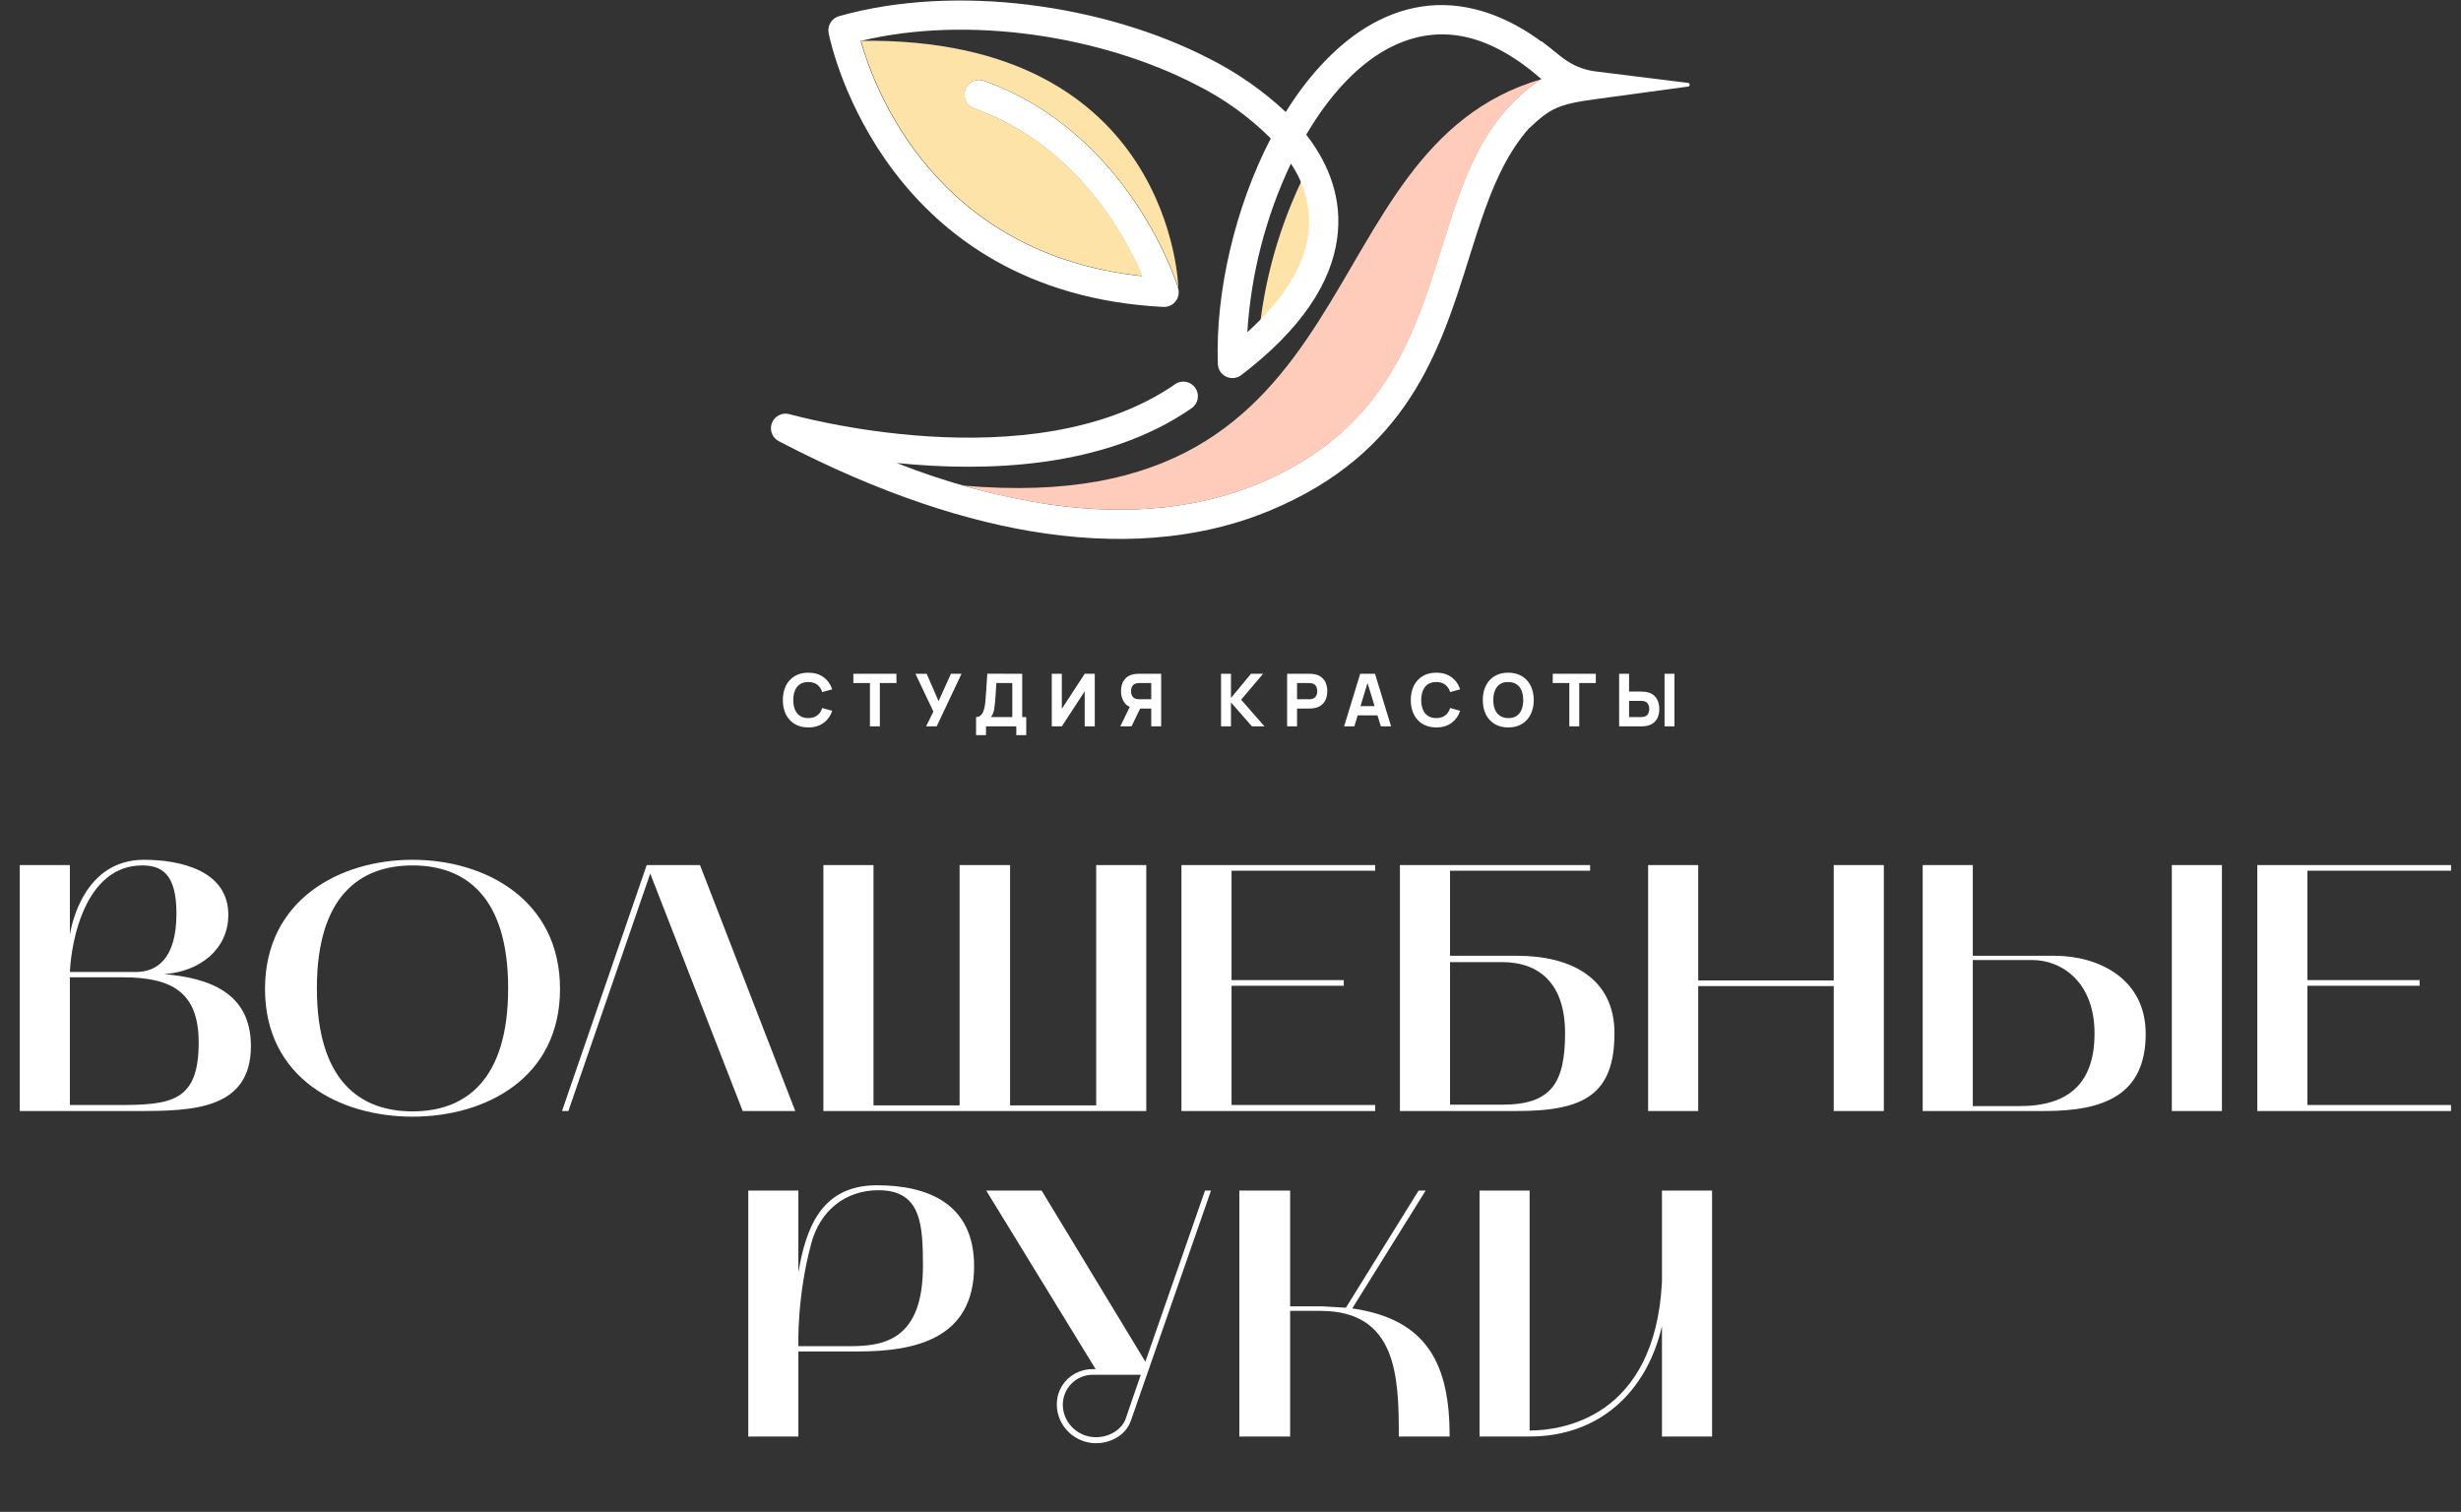
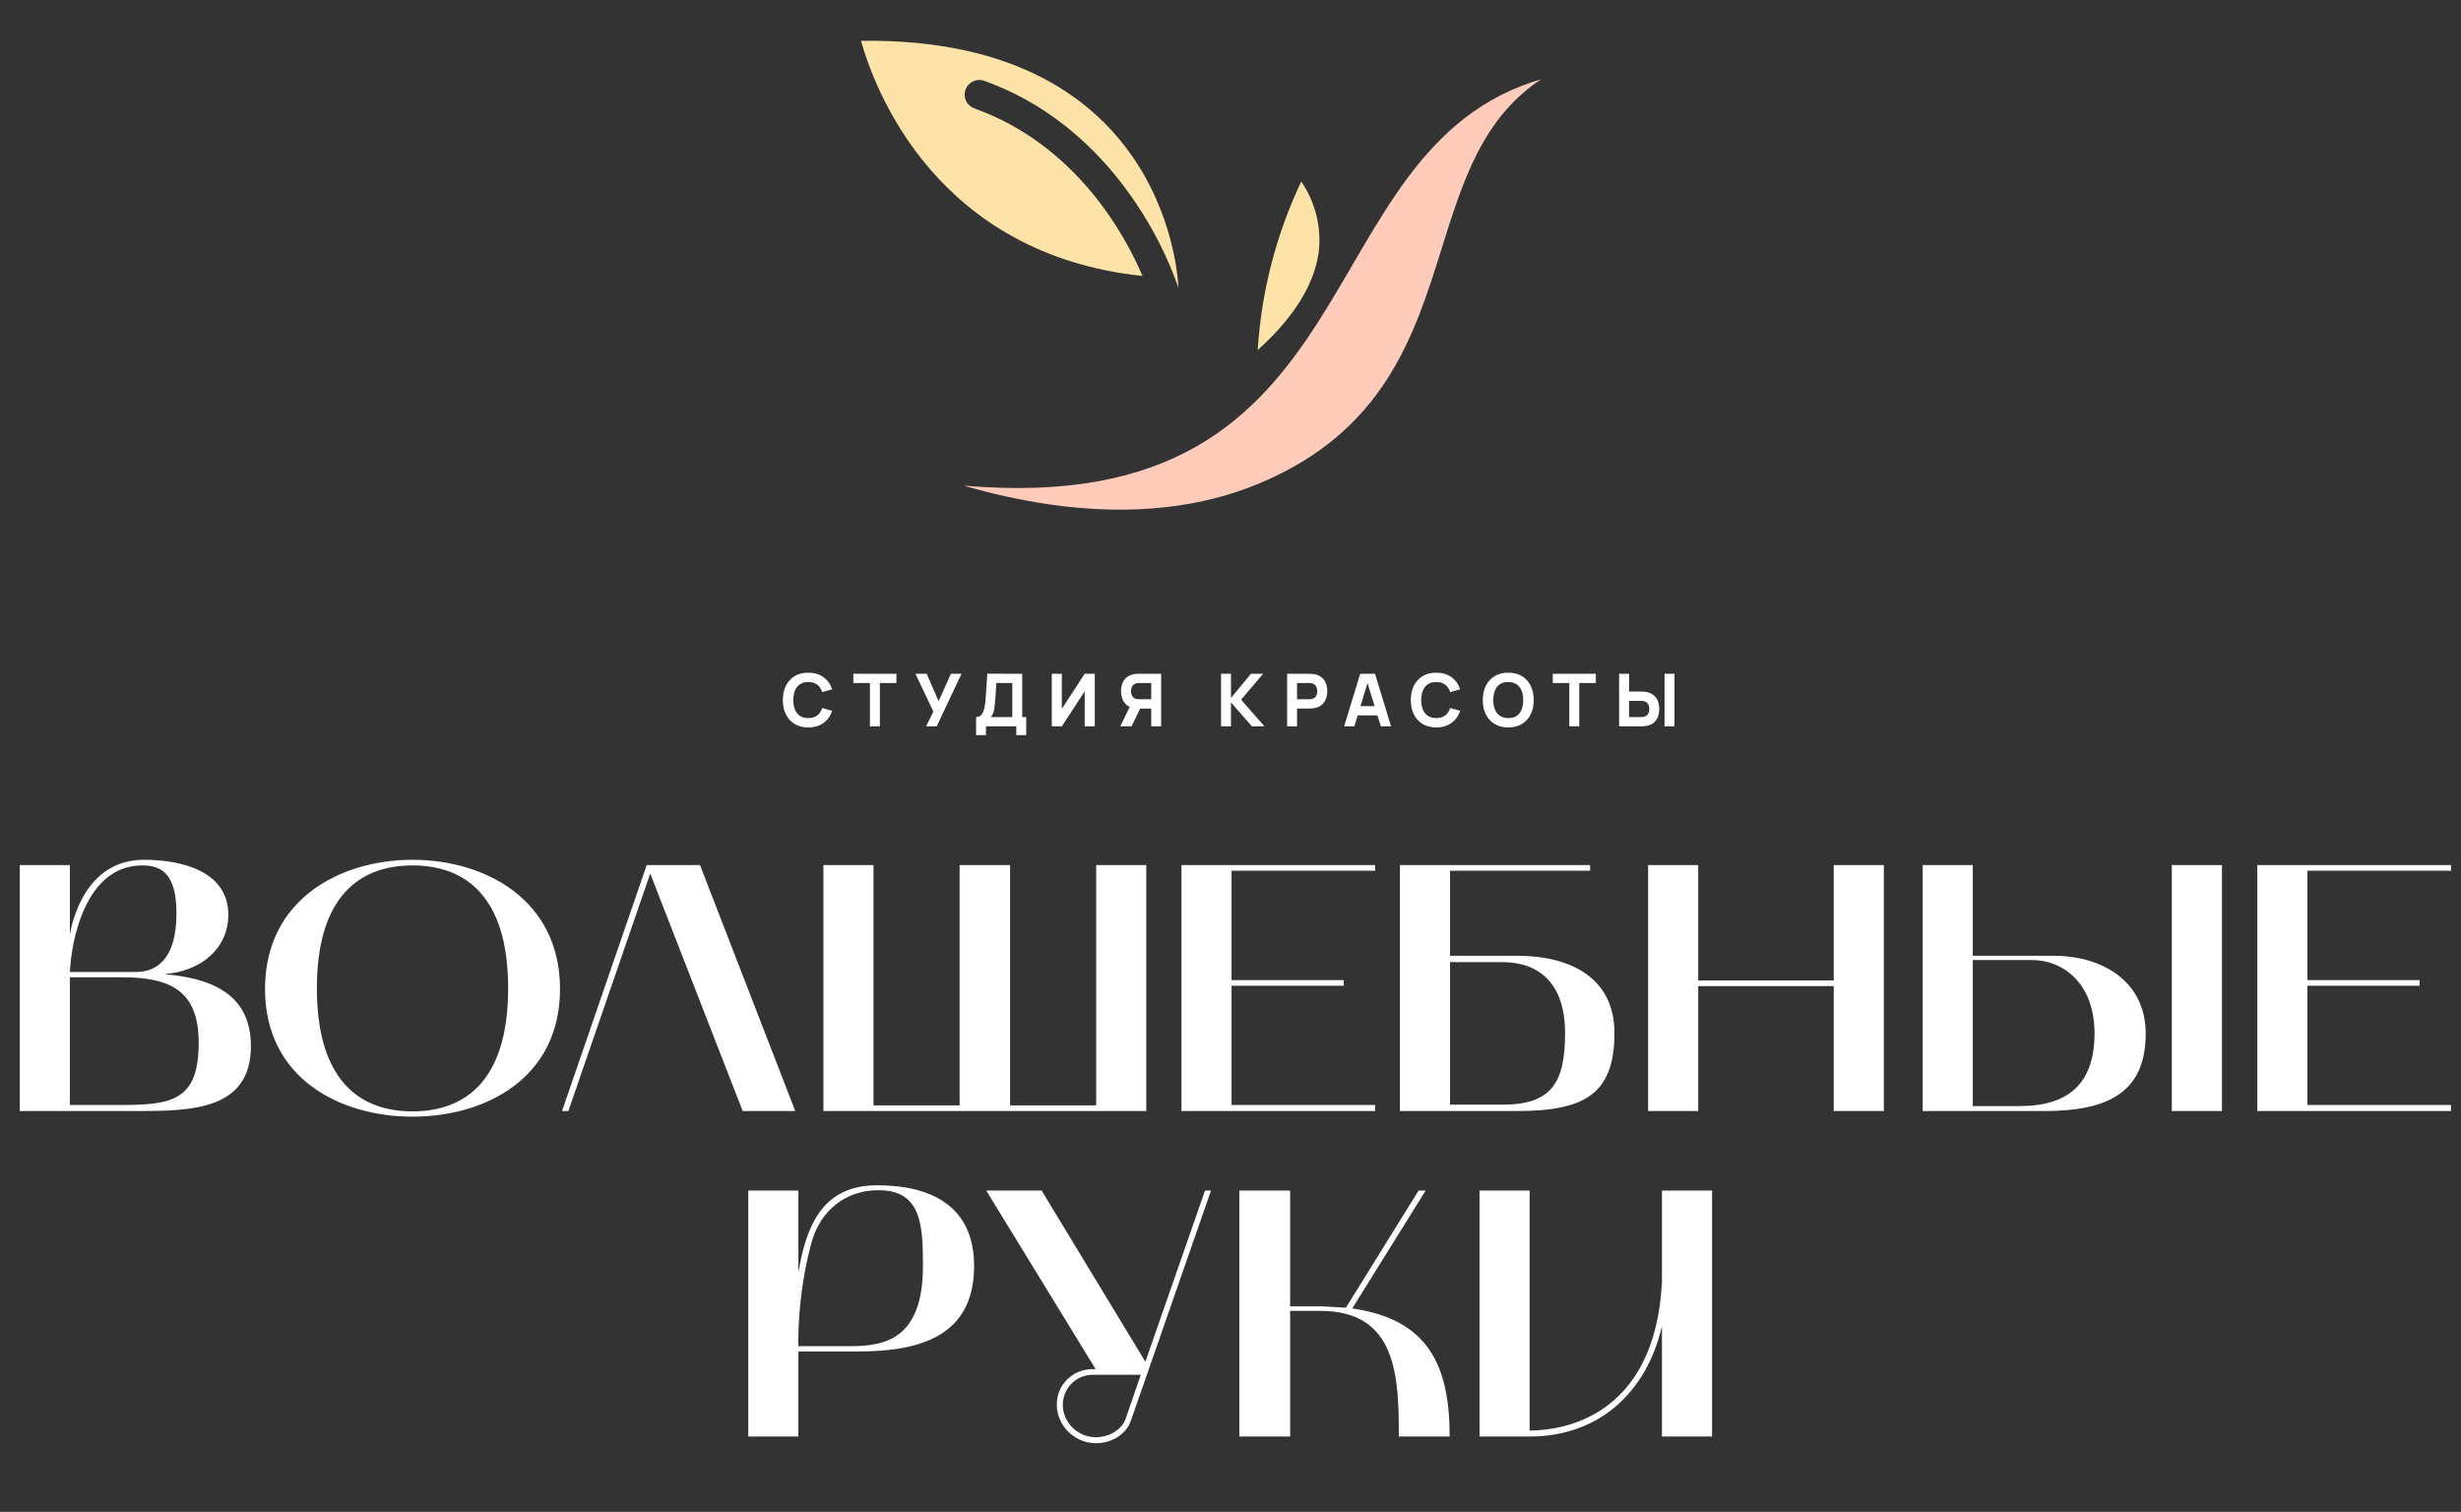
<svg xmlns="http://www.w3.org/2000/svg" width="809" height="497" viewBox="0 0 809 497" fill="none">
  <rect x="0" y="0" width="809" height="497" fill="#333333" stroke="none" />
  <path d="M6.501 284.382H22.973V307.234C23.553 303.754 27.729 282.642 47.333 282.642C59.397 282.642 75.057 286.238 75.057 300.738C75.057 311.99 65.777 319.414 53.945 320.226C68.677 321.502 82.481 326.258 82.481 343.89C82.481 364.77 63.225 365.234 45.477 365.234C44.781 365.234 43.969 365.234 43.273 365.234H6.501V284.382ZM40.141 321.27H22.973V363.262H38.633C56.265 363.262 65.313 362.218 65.313 342.73C65.313 325.91 56.265 321.27 40.141 321.27ZM46.753 284.498C28.077 284.498 23.437 309.206 22.973 319.53H44.665C51.625 319.53 58.005 315.122 58.005 300.274C58.005 287.398 53.249 284.498 46.753 284.498ZM87.117 325.098C87.117 295.866 111.593 282.642 135.605 282.642C159.617 282.642 184.093 295.866 184.093 325.098C184.093 354.446 159.617 367.09 135.605 367.09C111.709 367.09 87.117 354.446 87.117 325.098ZM135.605 284.498C118.205 284.498 104.169 294.706 104.169 324.866C104.169 355.142 118.205 365.35 135.605 365.35C153.005 365.35 167.041 355.142 167.041 324.866C167.041 294.706 153.005 284.498 135.605 284.498ZM184.751 365.234L212.591 284.382H230.107L261.427 365.234H244.143L213.751 287.166L186.839 365.234H184.751ZM270.673 284.382H287.145V363.378H315.449V284.382H332.037V363.378H360.341V284.382H376.813V365.234H270.673V284.382ZM388.372 365.234V284.382H452.056V286.238H404.844V322.198H441.732V324.054H404.844V363.262H452.056V365.234H388.372ZM460.193 365.234V284.382H522.717V286.238H476.665V314.194H498.705C516.685 314.194 530.721 321.734 530.721 339.598C530.721 359.782 520.745 365.234 498.705 365.234H460.193ZM476.665 363.146H493.833C509.957 363.146 514.481 356.07 514.481 339.598C514.481 323.242 505.897 316.282 493.833 316.282H476.665V363.146ZM541.782 284.382H558.254V322.314H602.798V284.382H619.27V365.234H602.798V324.17H558.254V365.234H541.782V284.382ZM632.04 365.234V284.382H648.512V314.194H675.308C690.04 314.194 705.352 321.85 705.352 339.83C705.352 359.898 691.78 365.234 672.176 365.234C658.836 365.234 645.496 365.234 632.04 365.234ZM648.512 363.61H663.94C680.064 363.61 688.532 356.07 688.532 339.714C688.532 323.242 678.208 315.586 667.884 315.586H648.512V363.61ZM730.408 365.234H713.936V284.382H730.408V365.234ZM742.036 365.234V284.382H805.72V286.238H758.508V322.198H795.396V324.054H758.508V363.262H805.72V365.234H742.036ZM245.978 391.382H262.45V418.294C265.002 403.214 270.222 389.642 288.318 389.642C305.486 389.642 320.218 396.022 320.218 416.206C320.218 440.102 300.962 444.278 281.938 444.278H262.45V472.234H245.978V391.382ZM266.742 408.55C261.87 426.414 262.45 442.538 262.45 442.538H279.27C290.406 442.538 303.398 440.682 303.398 416.206C303.398 402.518 302.818 391.266 288.782 391.266C277.878 391.266 269.642 397.994 266.742 408.55ZM324.201 391.382H342.413L376.517 447.642L396.121 391.382H398.093L371.761 467.014C370.137 471.77 365.149 474.438 360.277 474.438C353.317 474.438 347.401 468.754 347.401 461.678C347.401 455.182 352.621 450.078 359.233 450.078H360.161L324.201 391.382ZM349.373 461.794C349.373 467.478 354.129 472.466 360.277 472.466C364.569 472.466 368.745 470.03 370.021 466.434L375.009 451.934H359.233C353.781 451.934 349.373 456.342 349.373 461.794ZM407.404 472.234V391.382H424.108V429.43H434.432L442.436 429.894L466.332 391.382H468.652L444.524 430.126C469.464 433.722 476.54 448.802 476.54 472.234H459.836C459.836 452.63 459.256 430.938 434.084 430.938H424.108V472.234H407.404ZM486.361 472.234V391.382H502.833V470.262C512.925 470.262 544.013 466.434 546.333 421.426V391.382H562.805V472.234H546.333V435.926C541.345 457.618 525.685 472.234 502.833 472.234H486.361Z" fill="white" />
  <path d="M265.715 239.135C263.987 239.135 262.495 238.759 261.239 238.007C259.991 237.255 259.027 236.203 258.347 234.851C257.675 233.499 257.339 231.927 257.339 230.135C257.339 228.343 257.675 226.771 258.347 225.419C259.027 224.067 259.991 223.015 261.239 222.263C262.495 221.511 263.987 221.135 265.715 221.135C267.699 221.135 269.363 221.627 270.707 222.611C272.059 223.595 273.011 224.927 273.563 226.607L270.275 227.519C269.955 226.471 269.415 225.659 268.655 225.083C267.895 224.499 266.915 224.207 265.715 224.207C264.619 224.207 263.703 224.451 262.967 224.939C262.239 225.427 261.691 226.115 261.323 227.003C260.955 227.891 260.771 228.935 260.771 230.135C260.771 231.335 260.955 232.379 261.323 233.267C261.691 234.155 262.239 234.843 262.967 235.331C263.703 235.819 264.619 236.063 265.715 236.063C266.915 236.063 267.895 235.771 268.655 235.187C269.415 234.603 269.955 233.791 270.275 232.751L273.563 233.663C273.011 235.343 272.059 236.675 270.707 237.659C269.363 238.643 267.699 239.135 265.715 239.135ZM285.973 238.775V224.543H280.525V221.495H294.685V224.543H289.237V238.775H285.973ZM304.437 238.775L306.837 233.927L300.933 221.495H304.629L308.541 230.495L312.597 221.495H316.077L307.917 238.775H304.437ZM320.861 241.655V235.727C321.381 235.727 321.821 235.599 322.181 235.343C322.549 235.079 322.849 234.711 323.081 234.239C323.313 233.759 323.497 233.199 323.633 232.559C323.769 231.919 323.869 231.223 323.933 230.471C324.013 229.511 324.085 228.567 324.149 227.639C324.213 226.703 324.277 225.735 324.341 224.735C324.405 223.727 324.477 222.639 324.557 221.471L336.029 221.495V235.727H337.349V241.655H334.085V238.775H324.125V241.655H320.861ZM325.733 235.727H332.765V224.543L327.533 224.519C327.477 225.311 327.429 226.039 327.389 226.703C327.357 227.367 327.317 228.039 327.269 228.719C327.221 229.399 327.157 230.159 327.077 230.999C326.997 231.839 326.917 232.531 326.837 233.075C326.757 233.611 326.633 234.079 326.465 234.479C326.305 234.879 326.061 235.295 325.733 235.727ZM359.881 238.775H356.569V227.255L349.057 238.775H345.745V221.495H349.057V233.015L356.569 221.495H359.881V238.775ZM381.709 238.775H378.445V232.919H374.413L372.973 232.823C371.437 232.583 370.309 231.951 369.589 230.927C368.869 229.895 368.509 228.655 368.509 227.207C368.509 226.239 368.665 225.363 368.977 224.579C369.297 223.787 369.785 223.131 370.441 222.611C371.097 222.091 371.941 221.751 372.973 221.591C373.205 221.551 373.461 221.527 373.741 221.519C374.021 221.503 374.245 221.495 374.413 221.495H381.709V238.775ZM371.965 238.775H368.269L372.013 231.095L375.373 231.743L371.965 238.775ZM378.445 229.871V224.543H374.557C374.389 224.543 374.205 224.551 374.005 224.567C373.805 224.583 373.621 224.615 373.453 224.663C373.013 224.783 372.673 224.987 372.433 225.275C372.193 225.555 372.025 225.871 371.929 226.223C371.841 226.567 371.797 226.895 371.797 227.207C371.797 227.519 371.841 227.851 371.929 228.203C372.025 228.547 372.193 228.863 372.433 229.151C372.673 229.431 373.013 229.631 373.453 229.751C373.621 229.799 373.805 229.831 374.005 229.847C374.205 229.863 374.389 229.871 374.557 229.871H378.445ZM401.392 238.775V221.495H404.656V229.463L411.232 221.495H415.216L407.992 230.015L415.672 238.775H411.544L404.656 230.903V238.775H401.392ZM423.113 238.775V221.495H430.409C430.577 221.495 430.801 221.503 431.081 221.519C431.369 221.527 431.625 221.551 431.849 221.591C432.881 221.751 433.725 222.091 434.381 222.611C435.045 223.131 435.533 223.787 435.845 224.579C436.157 225.363 436.313 226.239 436.313 227.207C436.313 228.175 436.153 229.055 435.833 229.847C435.521 230.631 435.033 231.283 434.369 231.803C433.713 232.323 432.873 232.663 431.849 232.823C431.625 232.855 431.369 232.879 431.081 232.895C430.793 232.911 430.569 232.919 430.409 232.919H426.377V238.775H423.113ZM426.377 229.871H430.265C430.433 229.871 430.617 229.863 430.817 229.847C431.017 229.831 431.201 229.799 431.369 229.751C431.809 229.631 432.149 229.431 432.389 229.151C432.629 228.863 432.793 228.547 432.881 228.203C432.977 227.851 433.025 227.519 433.025 227.207C433.025 226.895 432.977 226.567 432.881 226.223C432.793 225.871 432.629 225.555 432.389 225.275C432.149 224.987 431.809 224.783 431.369 224.663C431.201 224.615 431.017 224.583 430.817 224.567C430.617 224.551 430.433 224.543 430.265 224.543H426.377V229.871ZM441.853 238.775L447.133 221.495H452.005L457.285 238.775H453.925L449.221 223.535H449.845L445.213 238.775H441.853ZM445.021 235.175V232.127H454.141V235.175H445.021ZM472.143 239.135C470.415 239.135 468.923 238.759 467.667 238.007C466.419 237.255 465.455 236.203 464.775 234.851C464.103 233.499 463.767 231.927 463.767 230.135C463.767 228.343 464.103 226.771 464.775 225.419C465.455 224.067 466.419 223.015 467.667 222.263C468.923 221.511 470.415 221.135 472.143 221.135C474.127 221.135 475.791 221.627 477.135 222.611C478.487 223.595 479.439 224.927 479.991 226.607L476.703 227.519C476.383 226.471 475.843 225.659 475.083 225.083C474.323 224.499 473.343 224.207 472.143 224.207C471.047 224.207 470.131 224.451 469.395 224.939C468.667 225.427 468.119 226.115 467.751 227.003C467.383 227.891 467.199 228.935 467.199 230.135C467.199 231.335 467.383 232.379 467.751 233.267C468.119 234.155 468.667 234.843 469.395 235.331C470.131 235.819 471.047 236.063 472.143 236.063C473.343 236.063 474.323 235.771 475.083 235.187C475.843 234.603 476.383 233.791 476.703 232.751L479.991 233.663C479.439 235.343 478.487 236.675 477.135 237.659C475.791 238.643 474.127 239.135 472.143 239.135ZM495.809 239.135C494.081 239.135 492.589 238.759 491.333 238.007C490.085 237.255 489.121 236.203 488.441 234.851C487.769 233.499 487.433 231.927 487.433 230.135C487.433 228.343 487.769 226.771 488.441 225.419C489.121 224.067 490.085 223.015 491.333 222.263C492.589 221.511 494.081 221.135 495.809 221.135C497.537 221.135 499.025 221.511 500.273 222.263C501.529 223.015 502.493 224.067 503.165 225.419C503.845 226.771 504.185 228.343 504.185 230.135C504.185 231.927 503.845 233.499 503.165 234.851C502.493 236.203 501.529 237.255 500.273 238.007C499.025 238.759 497.537 239.135 495.809 239.135ZM495.809 236.063C496.905 236.079 497.817 235.843 498.545 235.355C499.273 234.867 499.817 234.175 500.177 233.279C500.545 232.383 500.729 231.335 500.729 230.135C500.729 228.935 500.545 227.895 500.177 227.015C499.817 226.135 499.273 225.451 498.545 224.963C497.817 224.475 496.905 224.223 495.809 224.207C494.713 224.191 493.801 224.427 493.073 224.915C492.345 225.403 491.797 226.095 491.429 226.991C491.069 227.887 490.889 228.935 490.889 230.135C490.889 231.335 491.069 232.375 491.429 233.255C491.797 234.135 492.345 234.819 493.073 235.307C493.801 235.795 494.713 236.047 495.809 236.063ZM515.88 238.775V224.543H510.432V221.495H524.592V224.543H519.144V238.775H515.88ZM532.256 238.775V221.495H535.52V227.351H539.552C539.712 227.351 539.936 227.359 540.224 227.375C540.512 227.383 540.768 227.407 540.992 227.447C542.016 227.607 542.856 227.947 543.512 228.467C544.176 228.987 544.664 229.643 544.976 230.435C545.296 231.219 545.456 232.095 545.456 233.063C545.456 234.031 545.3 234.911 544.988 235.703C544.676 236.487 544.188 237.139 543.524 237.659C542.868 238.179 542.024 238.519 540.992 238.679C540.768 238.711 540.512 238.735 540.224 238.751C539.944 238.767 539.72 238.775 539.552 238.775H532.256ZM535.52 235.727H539.408C539.576 235.727 539.76 235.719 539.96 235.703C540.16 235.687 540.344 235.655 540.512 235.607C540.952 235.487 541.292 235.287 541.532 235.007C541.772 234.719 541.936 234.403 542.024 234.059C542.12 233.707 542.168 233.375 542.168 233.063C542.168 232.751 542.12 232.423 542.024 232.079C541.936 231.727 541.772 231.411 541.532 231.131C541.292 230.843 540.952 230.639 540.512 230.519C540.344 230.471 540.16 230.439 539.96 230.423C539.76 230.407 539.576 230.399 539.408 230.399H535.52V235.727ZM547.184 238.775V221.495H550.448V238.775H547.184Z" fill="white" />
  <g clip-path="url(#clip0_165_32)">
-     <path d="M502.707 42.122C509.693 35.573 512.17 34.272 524.569 32.585L554.835 28.467C554.998 28.467 555.154 28.402 555.27 28.287C555.385 28.171 555.45 28.015 555.45 27.852C555.45 27.689 555.385 27.532 555.27 27.417C555.154 27.302 554.998 27.237 554.835 27.237L524.511 23.477C521.259 23.075 518.138 21.951 515.377 20.188C512.714 18.501 509.135 15.298 507.031 13.796C506.845 13.657 506.619 13.582 506.386 13.582C506.154 13.582 505.928 13.657 505.742 13.796C504.668 14.654 502.421 16.456 500.946 17.614C500.81 17.715 500.699 17.847 500.623 17.998C500.547 18.15 500.507 18.317 500.507 18.486C500.507 18.656 500.547 18.823 500.623 18.974C500.699 19.126 500.81 19.258 500.946 19.359C503.288 20.877 505.327 22.816 506.959 25.078C507.226 25.48 507.352 25.96 507.315 26.442C507.279 26.924 507.083 27.379 506.759 27.738C504.411 30.183 504.783 29.882 500.66 34.143" fill="white" />
    <path fill-rule="evenodd" clip-rule="evenodd" d="M427.758 59.666C419.511 77.061 414.652 95.864 413.441 115.072C425.897 103.877 432.053 93.067 433.485 83.03C434.474 74.806 432.439 66.503 427.758 59.666Z" fill="#FDE3A7" />
-     <path d="M386.239 126.296C387.289 125.572 388.584 125.294 389.839 125.523C391.095 125.752 392.207 126.47 392.932 127.519C393.658 128.567 393.936 129.861 393.707 131.114C393.477 132.368 392.758 133.479 391.708 134.203C362.831 154.221 323.517 155.122 294.783 152.205C310.957 158.624 327.805 163.2 345.007 165.846C372.753 169.821 395.603 166.546 413.728 158.954C454.975 141.796 464.81 110.339 473.758 81.742C480.759 59.423 487.259 38.676 506.687 25.979C498.197 18.558 490.18 14.197 482.592 12.338C471.554 9.65 461.274 12.338 452.183 18.429C443.478 24.32 435.761 33.428 429.39 44.281L429.534 44.452C437.393 54.647 441.273 66.129 439.555 78.425C437.608 92.852 427.959 108.109 408.058 123.294C407.357 123.831 406.522 124.166 405.643 124.259C404.764 124.352 403.876 124.201 403.078 123.822C402.28 123.444 401.602 122.852 401.119 122.113C400.636 121.374 400.367 120.516 400.341 119.633C399.511 96.084 405.997 68.159 417.736 45.496C410.506 38.287 402.15 32.299 392.997 27.766C362.101 11.838 318.377 4.888 282.915 13.467C287.41 29.41 307.554 83.615 375.459 90.779C369.703 77.238 353.597 47.526 320.024 35.573C318.871 35.109 317.942 34.218 317.43 33.087C316.918 31.956 316.864 30.671 317.277 29.5C317.69 28.33 318.54 27.364 319.65 26.803C320.759 26.243 322.042 26.132 323.231 26.493C371.894 43.809 387.213 94.54 387.256 94.654C387.423 95.205 387.496 95.78 387.471 96.355C387.404 97.628 386.834 98.821 385.886 99.674C384.939 100.527 383.691 100.968 382.417 100.902C291.863 96.212 273.609 16.842 272.463 11.208C272.133 9.984 272.299 8.678 272.927 7.576C273.554 6.473 274.591 5.661 275.813 5.317C314.297 -5.549 363.289 1.6 397.406 19.215C406.63 23.837 415.136 29.765 422.661 36.817C429.433 25.936 437.565 16.799 446.785 10.479C458.11 2.83 470.995 -0.402 484.854 3.03C495.52 5.632 506.701 12.123 518.112 23.534C518.467 23.903 518.766 24.322 519 24.778C519.559 25.919 519.643 27.236 519.232 28.439C518.822 29.643 517.95 30.635 516.809 31.198C496.494 41.507 490.008 62.197 482.978 84.616C473.386 115.258 462.835 148.959 417.436 167.847C397.779 176.055 373.24 179.615 343.618 175.368C318.334 171.751 289.171 162.328 256.242 145.156C255.139 144.654 254.266 143.753 253.798 142.636C253.331 141.518 253.304 140.265 253.722 139.128C254.14 137.991 254.972 137.054 256.053 136.504C257.134 135.954 258.383 135.832 259.549 136.162C259.778 136.162 339.094 158.911 386.311 126.296H386.239ZM424.351 53.789C416.095 71.181 411.236 89.986 410.034 109.195C422.475 98 428.646 87.19 430.078 77.138C431.059 68.92 429.025 60.624 424.351 53.789Z" fill="white" />
    <path fill-rule="evenodd" clip-rule="evenodd" d="M375.573 90.722C369.846 77.238 353.725 47.526 320.124 35.573C318.971 35.109 318.042 34.218 317.53 33.087C317.018 31.956 316.964 30.671 317.377 29.5C317.79 28.33 318.64 27.363 319.75 26.803C320.859 26.243 322.142 26.132 323.331 26.493C371.994 43.809 387.313 94.539 387.356 94.654C387.399 94.768 385.609 12.052 283.029 13.41C287.51 29.353 307.654 83.558 375.573 90.722Z" fill="#FDE3A7" />
    <path fill-rule="evenodd" clip-rule="evenodd" d="M506.787 25.993C427.615 48.999 453.271 171.465 316.788 159.64C326.083 162.358 335.555 164.431 345.135 165.846C372.882 169.821 395.731 166.546 413.856 158.954C455.103 141.796 464.939 110.339 473.901 81.742C480.888 59.422 487.388 38.675 506.744 25.979L506.787 25.993Z" fill="#FFCCBC" />
  </g>
  <defs>
    <clipPath id="clip0_165_32">
      <rect width="302" height="177" fill="white" transform="translate(253.379 0.17)" />
    </clipPath>
  </defs>
</svg>